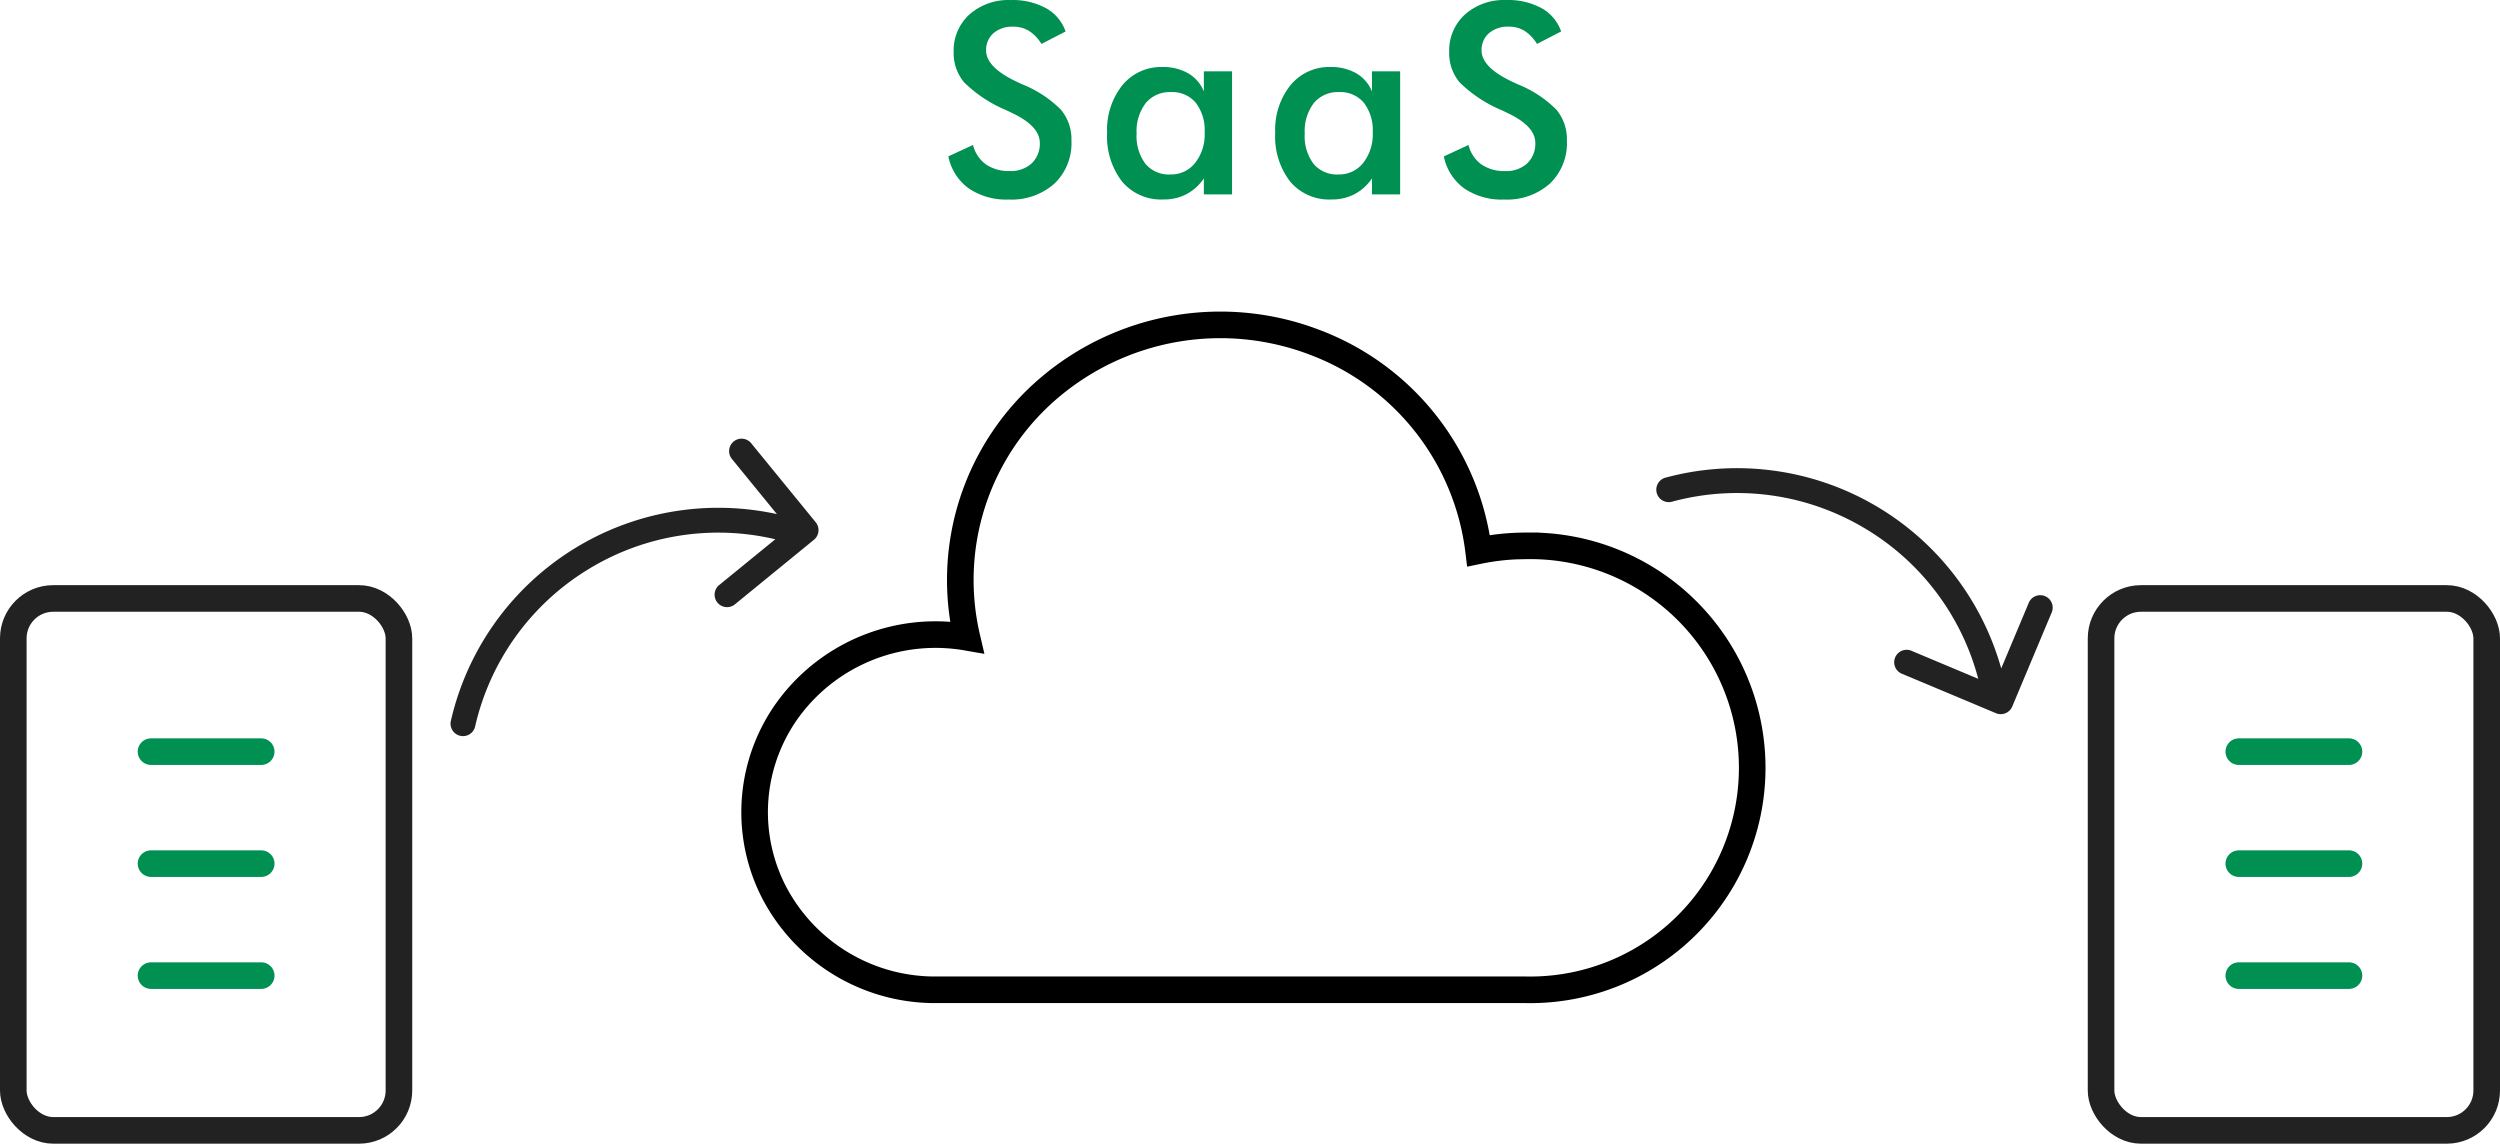
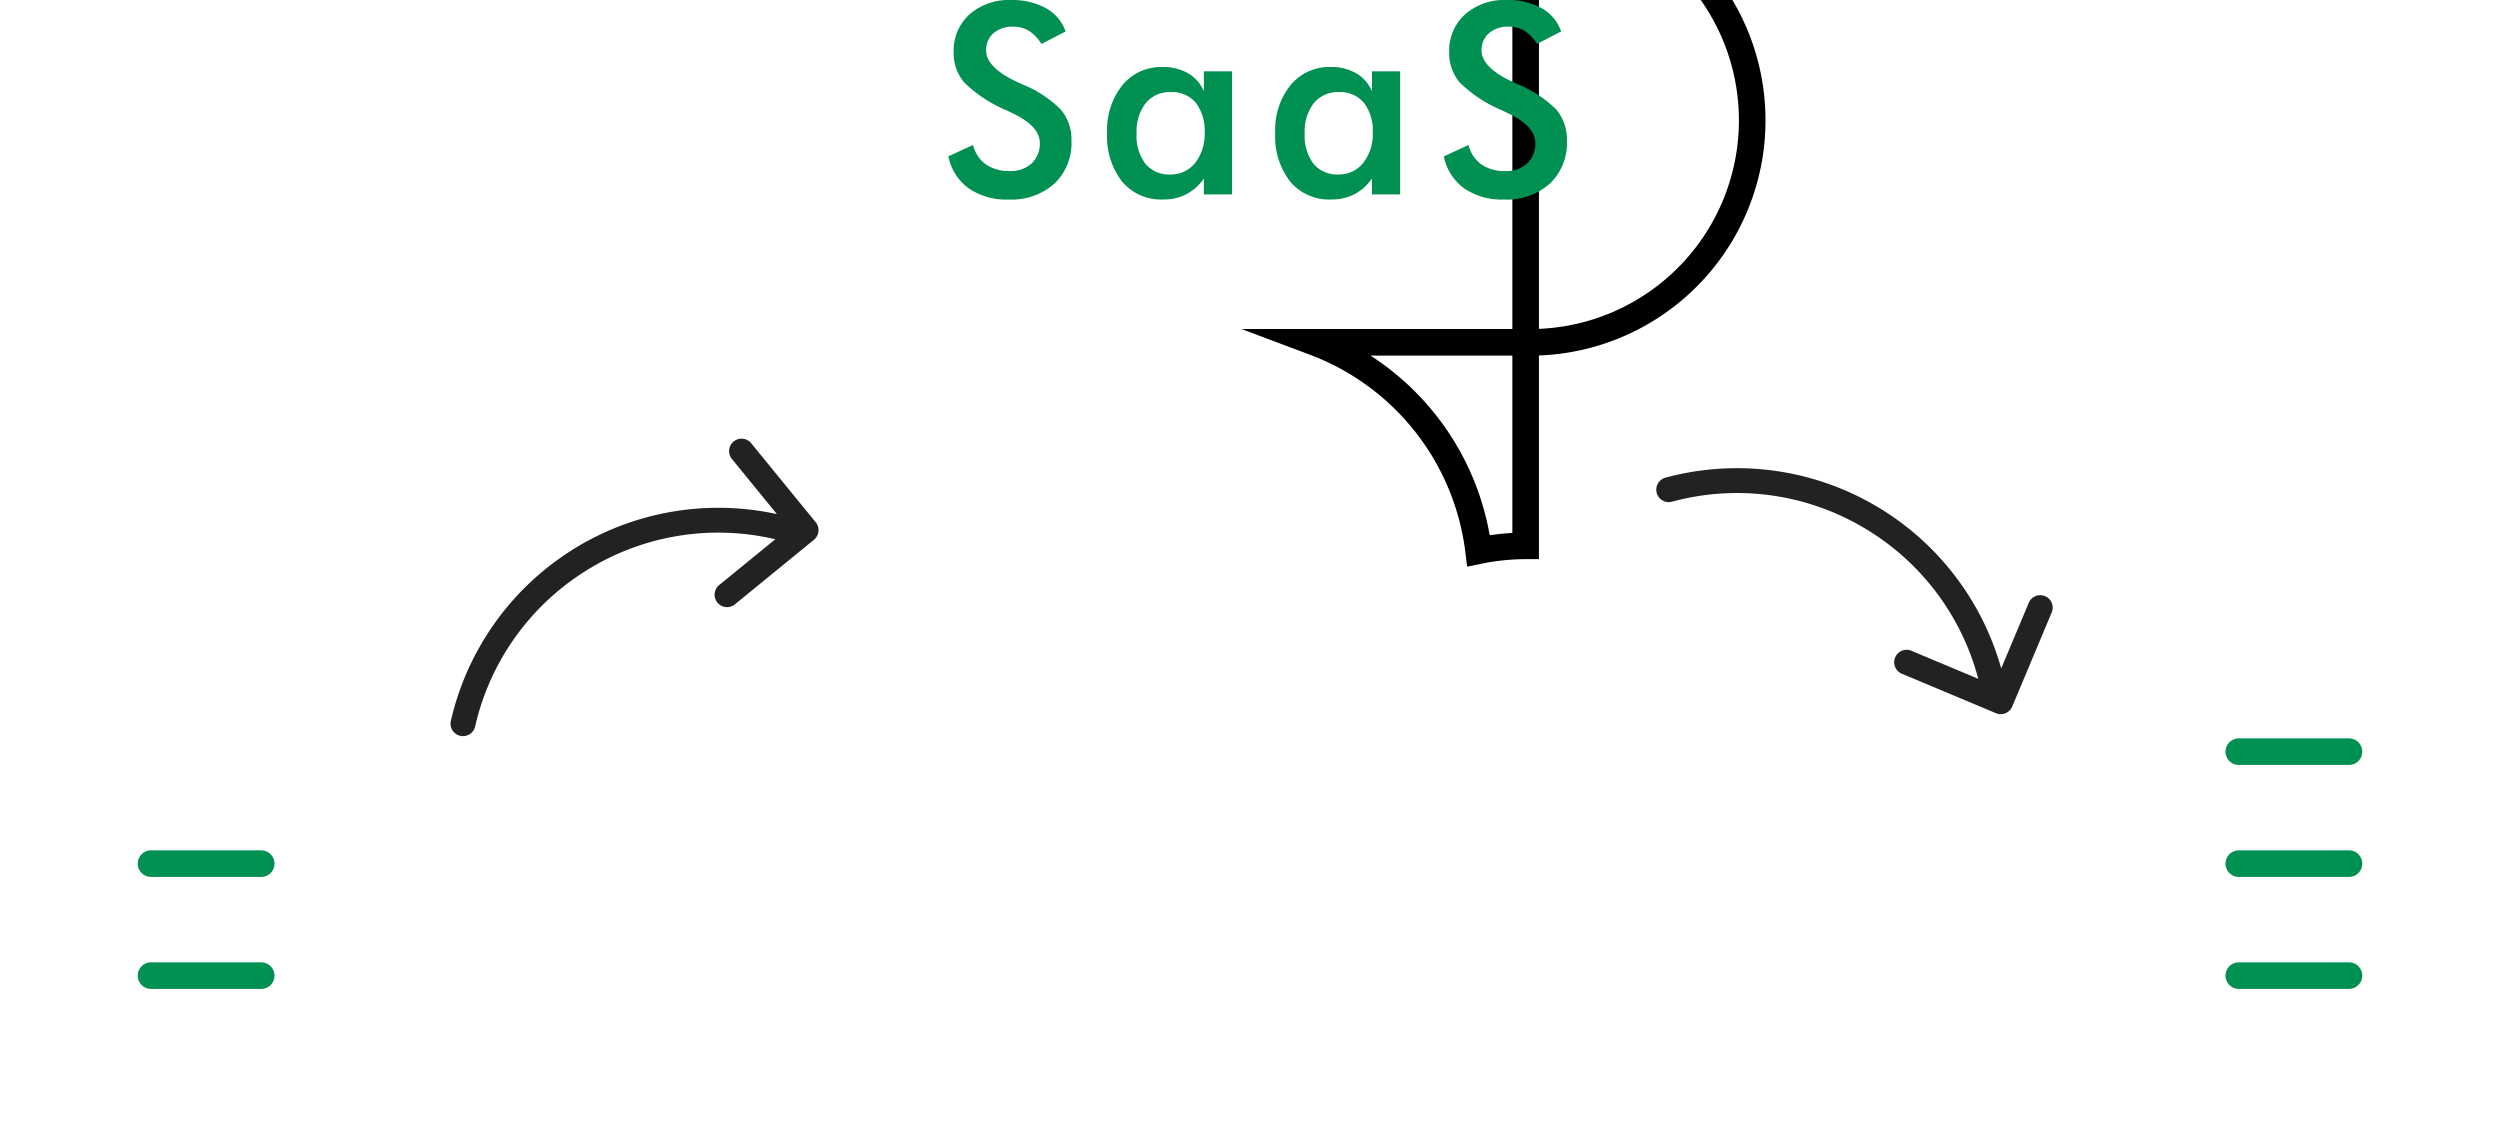
<svg xmlns="http://www.w3.org/2000/svg" width="188" height="86.003" viewBox="0 0 188 86.003">
  <g id="グループ_663" data-name="グループ 663" transform="translate(-392.252 -2580.233)">
    <g id="_141_w_hoso" data-name="141_w_hoso" transform="translate(449 2604.665)">
-       <path id="パス_829" data-name="パス 829" d="M59.912,24.661a17.669,17.669,0,0,0-3.54.367A19.241,19.241,0,0,0,44.045,9.354a19.854,19.854,0,0,0-19.89,3.365,18.961,18.961,0,0,0-6.261,18.82,13.744,13.744,0,0,0-13.3,5.22,13.14,13.14,0,0,0-1.178,14,13.65,13.65,0,0,0,12.246,7.286H59.912a16.695,16.695,0,1,0,0-33.383Z" transform="translate(-1.931 -8.045)" fill="none" stroke="#000" stroke-linecap="round" stroke-miterlimit="10" stroke-width="2" />
+       <path id="パス_829" data-name="パス 829" d="M59.912,24.661a17.669,17.669,0,0,0-3.54.367A19.241,19.241,0,0,0,44.045,9.354H59.912a16.695,16.695,0,1,0,0-33.383Z" transform="translate(-1.931 -8.045)" fill="none" stroke="#000" stroke-linecap="round" stroke-miterlimit="10" stroke-width="2" />
    </g>
    <path id="パス_1649" data-name="パス 1649" d="M-23.3-2.861l1.855-.859a2.558,2.558,0,0,0,.967,1.46,3.015,3.015,0,0,0,1.8.5,2.3,2.3,0,0,0,1.646-.576,2.021,2.021,0,0,0,.61-1.543q0-1.26-2.09-2.246-.293-.146-.449-.215A10.094,10.094,0,0,1-22.11-8.423,3.419,3.419,0,0,1-22.9-10.7a3.656,3.656,0,0,1,1.187-2.832,4.432,4.432,0,0,1,3.11-1.084,5.253,5.253,0,0,1,2.646.61,3.216,3.216,0,0,1,1.475,1.753l-1.816.938a3.027,3.027,0,0,0-.942-.986,2.215,2.215,0,0,0-1.177-.312,2.166,2.166,0,0,0-1.489.488,1.66,1.66,0,0,0-.552,1.309q0,1.289,2.422,2.4l.293.137a8.614,8.614,0,0,1,2.91,1.909,3.476,3.476,0,0,1,.791,2.329A4.206,4.206,0,0,1-15.318-.815a4.859,4.859,0,0,1-3.457,1.2,5,5,0,0,1-2.993-.84A3.927,3.927,0,0,1-23.3-2.861ZM-1.965,0H-4.084V-1.2A3.717,3.717,0,0,1-5.407-.01,3.726,3.726,0,0,1-7.141.381,3.822,3.822,0,0,1-10.231-.962a5.54,5.54,0,0,1-1.128-3.677,5.354,5.354,0,0,1,1.152-3.579A3.752,3.752,0,0,1-7.2-9.58a3.76,3.76,0,0,1,1.938.474A2.775,2.775,0,0,1-4.084-7.744V-9.258h2.119ZM-4.025-4.658a3.389,3.389,0,0,0-.669-2.236,2.3,2.3,0,0,0-1.87-.8,2.329,2.329,0,0,0-1.89.825,3.471,3.471,0,0,0-.688,2.29A3.473,3.473,0,0,0-8.479-2.3,2.3,2.3,0,0,0-6.6-1.5a2.3,2.3,0,0,0,1.86-.869A3.473,3.473,0,0,0-4.025-4.658ZM10.676,0H8.557V-1.2A3.717,3.717,0,0,1,7.233-.01,3.726,3.726,0,0,1,5.5.381,3.822,3.822,0,0,1,2.409-.962,5.54,5.54,0,0,1,1.281-4.639,5.354,5.354,0,0,1,2.434-8.218,3.752,3.752,0,0,1,5.441-9.58a3.76,3.76,0,0,1,1.938.474A2.775,2.775,0,0,1,8.557-7.744V-9.258h2.119ZM8.615-4.658a3.389,3.389,0,0,0-.669-2.236,2.3,2.3,0,0,0-1.87-.8,2.329,2.329,0,0,0-1.89.825A3.471,3.471,0,0,0,3.5-4.58,3.473,3.473,0,0,0,4.162-2.3a2.3,2.3,0,0,0,1.875.8A2.3,2.3,0,0,0,7.9-2.373,3.473,3.473,0,0,0,8.615-4.658Zm5.346,1.8,1.855-.859a2.558,2.558,0,0,0,.967,1.46,3.015,3.015,0,0,0,1.8.5,2.3,2.3,0,0,0,1.646-.576,2.021,2.021,0,0,0,.61-1.543q0-1.26-2.09-2.246-.293-.146-.449-.215a10.094,10.094,0,0,1-3.149-2.085,3.419,3.419,0,0,1-.786-2.28,3.656,3.656,0,0,1,1.187-2.832,4.432,4.432,0,0,1,3.11-1.084,5.253,5.253,0,0,1,2.646.61,3.216,3.216,0,0,1,1.475,1.753l-1.816.938a3.027,3.027,0,0,0-.942-.986,2.215,2.215,0,0,0-1.177-.312,2.166,2.166,0,0,0-1.489.488A1.66,1.66,0,0,0,16.8-10.82q0,1.289,2.422,2.4l.293.137a8.614,8.614,0,0,1,2.91,1.909,3.476,3.476,0,0,1,.791,2.329A4.206,4.206,0,0,1,21.939-.815a4.859,4.859,0,0,1-3.457,1.2,5,5,0,0,1-2.993-.84A3.927,3.927,0,0,1,13.961-2.861Z" transform="translate(486.867 2594.853)" fill="#009051" />
    <g id="_792_me_h" data-name="792_me_h" transform="translate(393.252 2625.237)">
-       <rect id="長方形_684" data-name="長方形 684" width="29" height="40" rx="3" transform="translate(0 0)" fill="none" stroke="#222" stroke-linejoin="round" stroke-width="2" />
-       <line id="線_76" data-name="線 76" x2="8.286" transform="translate(10.357 11.52)" fill="none" stroke="#009051" stroke-linecap="round" stroke-linejoin="round" stroke-width="2" />
      <line id="線_77" data-name="線 77" x2="8.286" transform="translate(10.357 19.941)" fill="none" stroke="#009051" stroke-linecap="round" stroke-linejoin="round" stroke-width="2" />
      <line id="線_78" data-name="線 78" x2="8.286" transform="translate(10.357 28.362)" fill="none" stroke="#009051" stroke-linecap="round" stroke-linejoin="round" stroke-width="2" />
    </g>
    <g id="_792_me_h-2" data-name="792_me_h" transform="translate(550.252 2625.237)">
-       <rect id="長方形_684-2" data-name="長方形 684" width="29" height="40" rx="3" transform="translate(0 0)" fill="none" stroke="#222" stroke-linejoin="round" stroke-width="2" />
      <line id="線_76-2" data-name="線 76" x2="8.286" transform="translate(10.357 11.52)" fill="none" stroke="#009051" stroke-linecap="round" stroke-linejoin="round" stroke-width="2" />
      <line id="線_77-2" data-name="線 77" x2="8.286" transform="translate(10.357 19.941)" fill="none" stroke="#009051" stroke-linecap="round" stroke-linejoin="round" stroke-width="2" />
      <line id="線_78-2" data-name="線 78" x2="8.286" transform="translate(10.357 28.362)" fill="none" stroke="#009051" stroke-linecap="round" stroke-linejoin="round" stroke-width="2" />
    </g>
    <path id="パス_1644" data-name="パス 1644" d="M25.555,21.866a18.7,18.7,0,0,1-13.268-5.5A18.7,18.7,0,0,1,6.791,3.1c0-.021,0-.042,0-.062l4.263,3.305A.937.937,0,1,0,12.2,4.864L6.178.2A.936.936,0,0,0,4.864.363L.2,6.383A.937.937,0,1,0,1.677,7.531L4.921,3.347A20.637,20.637,0,0,0,25.555,23.739a.937.937,0,1,0,0-1.873Z" transform="matrix(-0.966, 0.259, -0.259, -0.966, 548.364, 2632.457)" fill="#222" />
    <path id="パス_1645" data-name="パス 1645" d="M25.555,21.866a18.7,18.7,0,0,1-13.268-5.5A18.7,18.7,0,0,1,6.791,3.1c0-.021,0-.042,0-.062l4.263,3.305A.937.937,0,1,0,12.2,4.864L6.178.2A.936.936,0,0,0,4.864.363L.2,6.383A.937.937,0,1,0,1.677,7.531L4.921,3.347A20.637,20.637,0,0,0,25.555,23.739a.937.937,0,1,0,0-1.873Z" transform="translate(455.043 2614.852) rotate(103)" fill="#222" />
  </g>
</svg>